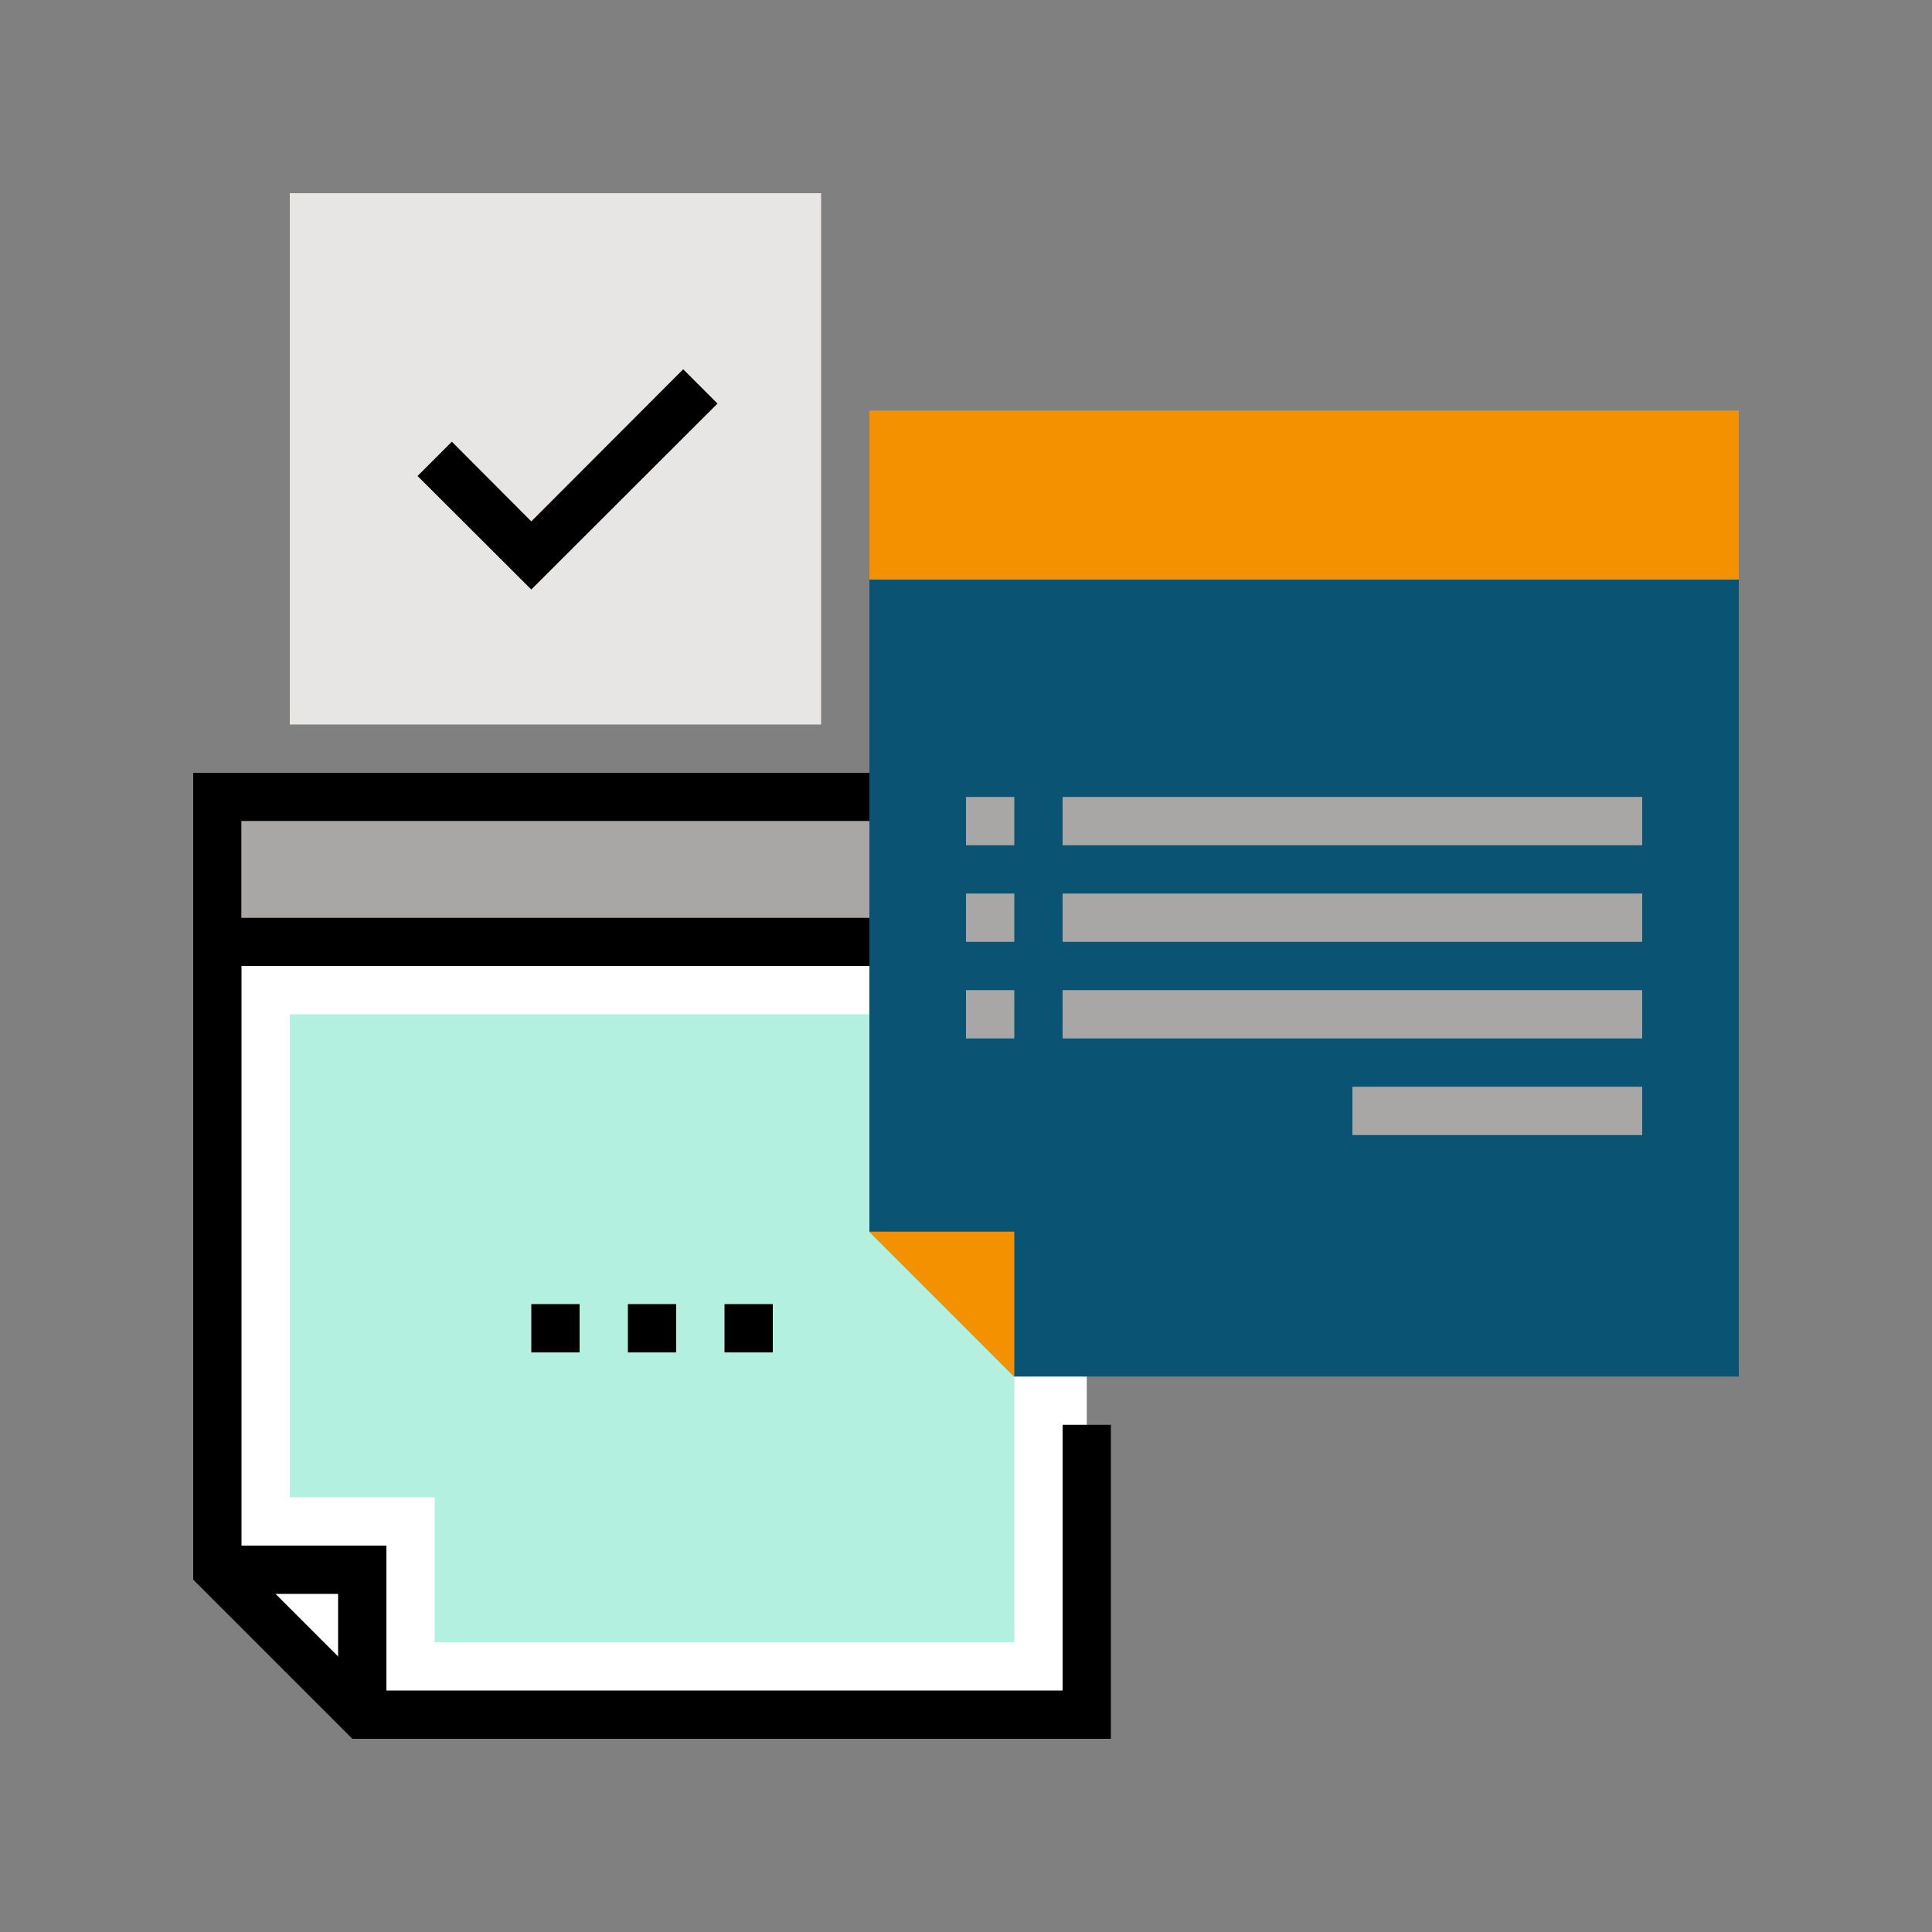
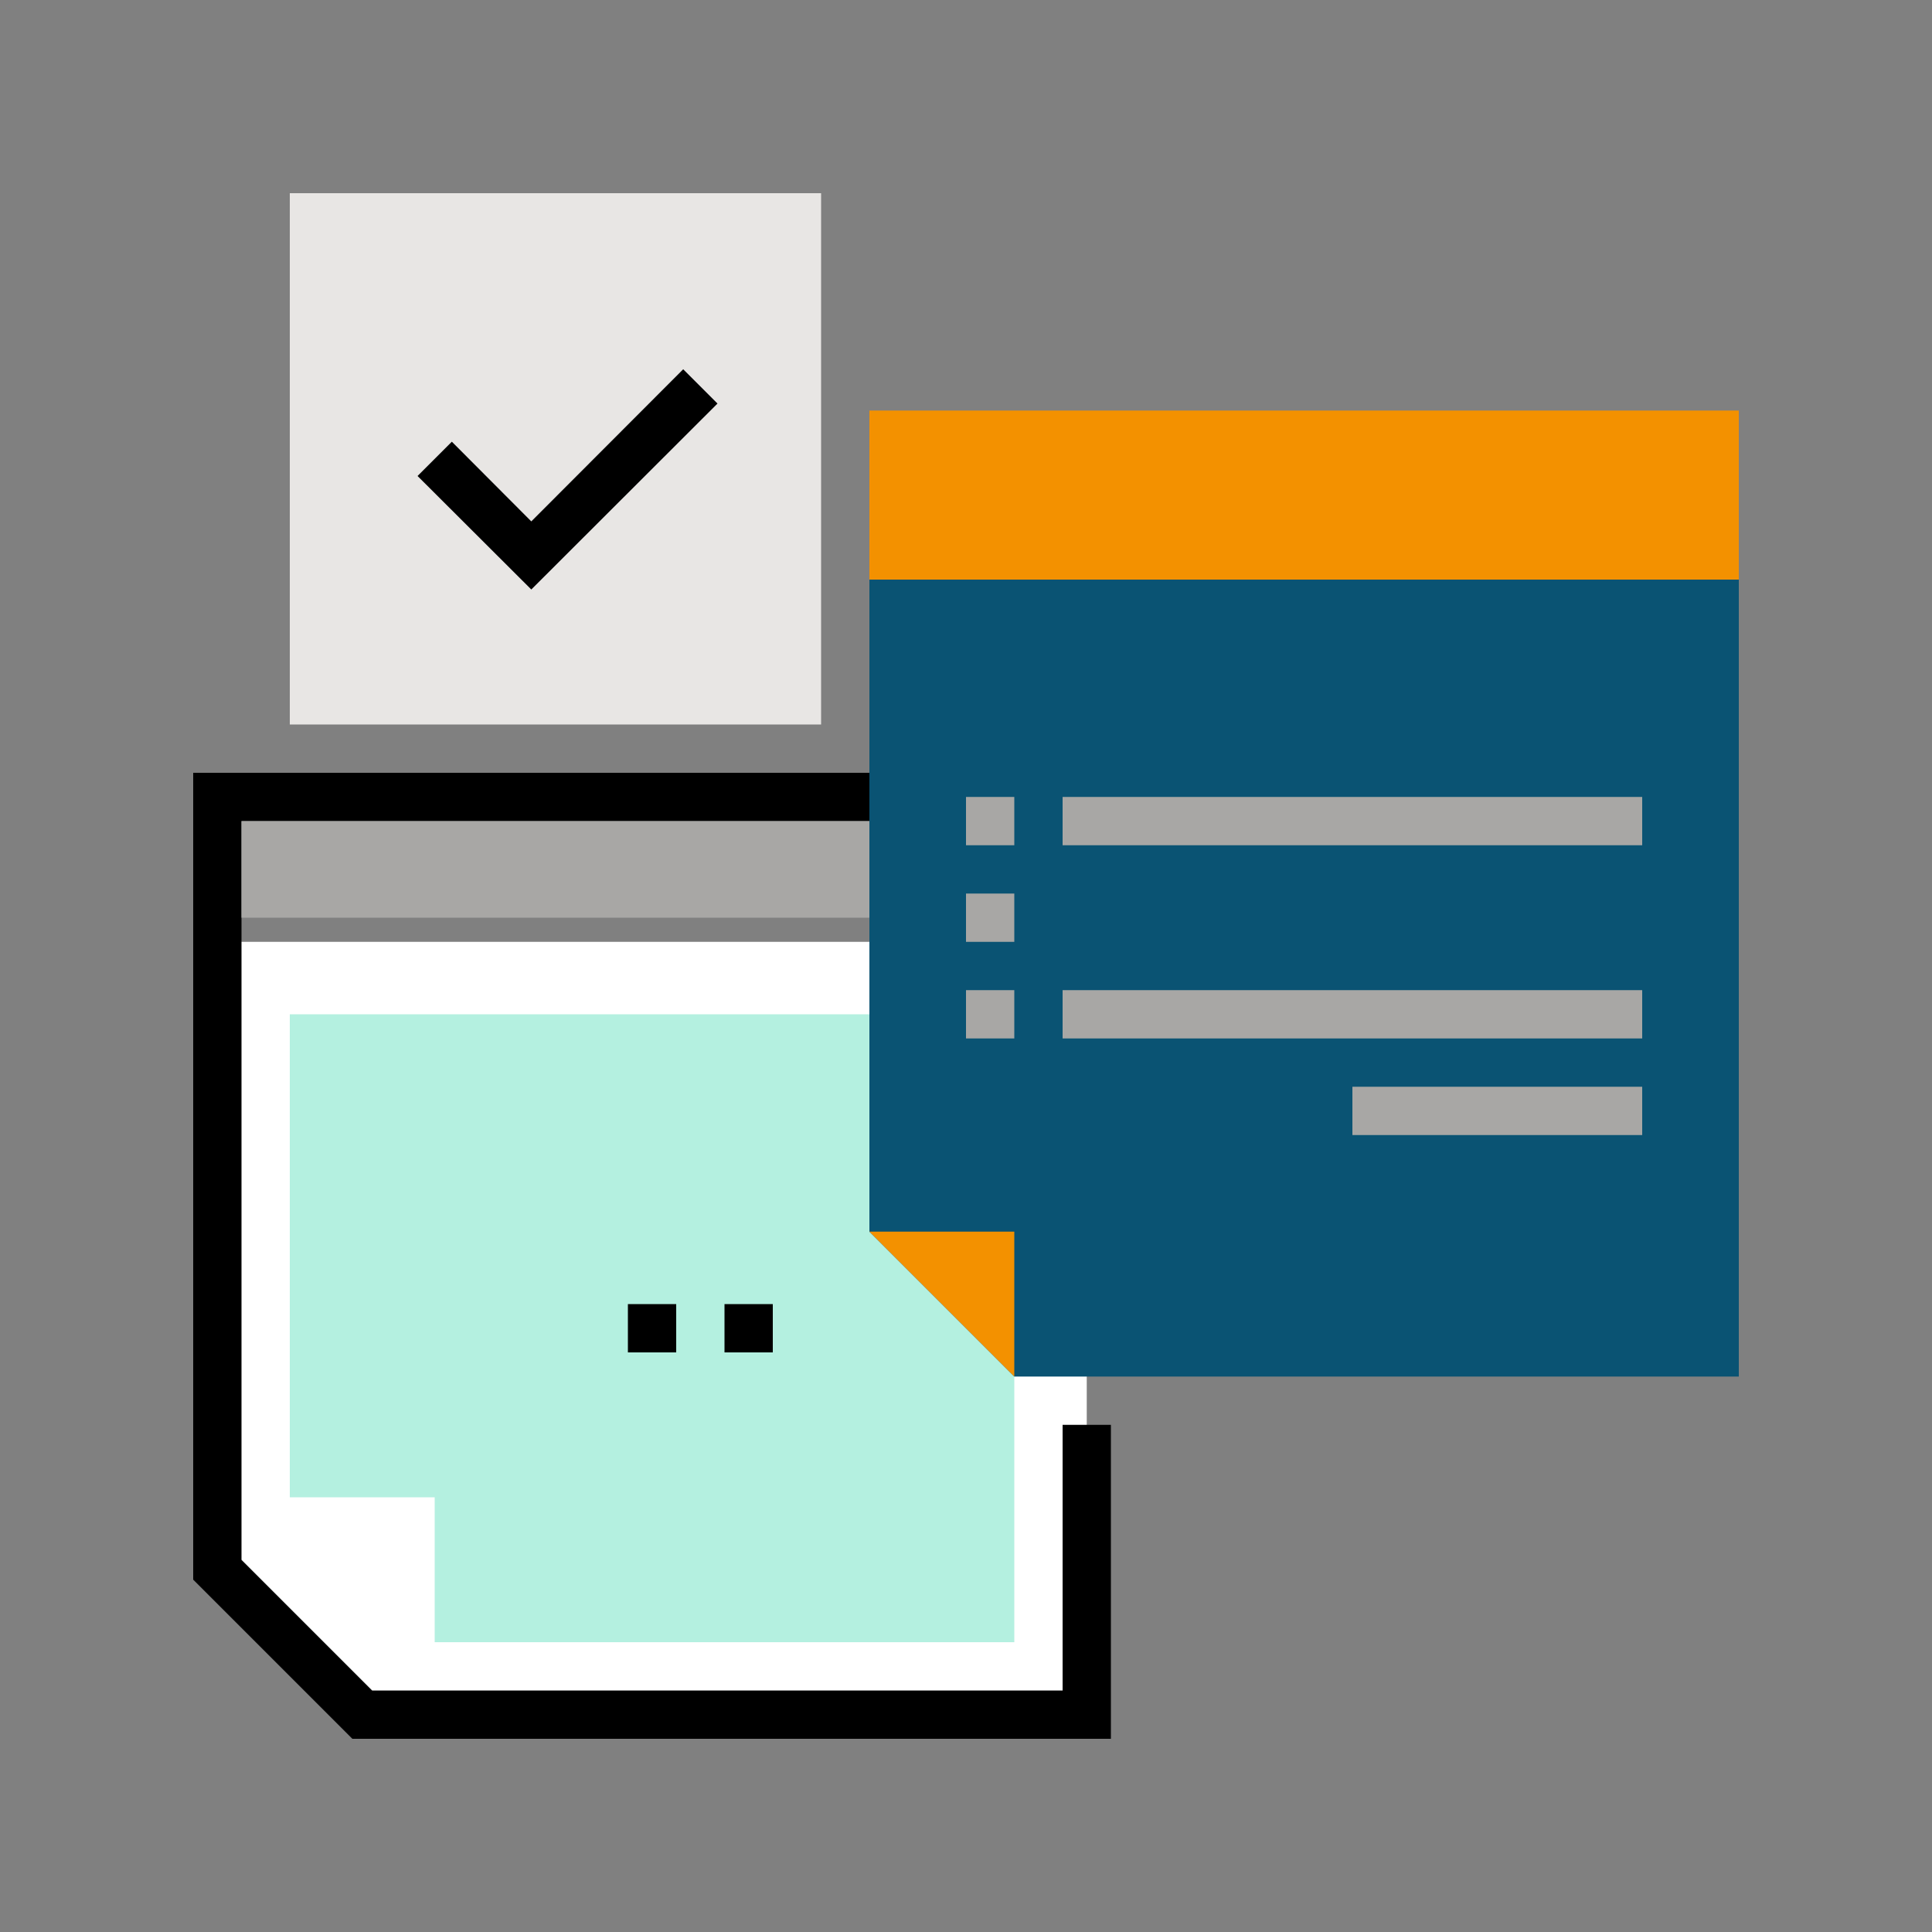
<svg xmlns="http://www.w3.org/2000/svg" id="Ebene_1" viewBox="0 0 80 80">
  <rect x="0" y="0" width="80" height="80" fill="#808080" stroke="none" />
  <defs>
    <style>.cls-1{fill:#e8e6e4;}.cls-2{fill:#fff;}.cls-3{fill:#f39100;}.cls-4{fill:#b4f0e0;}.cls-5{fill:#a8a7a5;}.cls-6{fill:#0a5373;}</style>
  </defs>
  <polygon class="cls-2" points="45 71 15 71 9 65 9 39 45 39 45 71" />
  <polygon class="cls-4" points="42 68 18 68 18 62 12 62 12 42 42 42 42 68" />
  <polygon points="46 72 14.59 72 8 65.41 8 32 36 32 36 34 10 34 10 64.59 15.41 70 44 70 44 59 46 59 46 72" />
-   <rect x="9" y="38" width="27" height="2" />
  <polygon class="cls-6" points="36 51 42 57 72 57 72 24 36 24 36 51" />
  <polygon class="cls-3" points="42 57 36 51 42 51 42 57" />
  <rect class="cls-3" x="36" y="17" width="36" height="7" />
  <rect class="cls-5" x="44" y="33" width="24" height="2" />
  <rect class="cls-5" x="40" y="33" width="2" height="2" />
-   <rect class="cls-5" x="44" y="37" width="24" height="2" />
  <rect class="cls-5" x="40" y="37" width="2" height="2" />
  <rect class="cls-5" x="44" y="41" width="24" height="2" />
  <rect class="cls-5" x="40" y="41" width="2" height="2" />
  <rect class="cls-5" x="56" y="45" width="12" height="2" />
  <rect class="cls-1" x="12" y="8" width="22" height="22" />
  <polygon points="22 24.41 17.29 19.71 18.71 18.29 22 21.59 28.29 15.29 29.71 16.71 22 24.41" />
  <rect class="cls-5" x="10" y="34" width="26" height="4" />
  <rect x="26" y="54" width="2" height="2" />
  <rect x="30" y="54" width="2" height="2" />
-   <rect x="22" y="54" width="2" height="2" />
-   <polygon points="16 71 14 71 14 66 9 66 9 64 16 64 16 71" />
</svg>